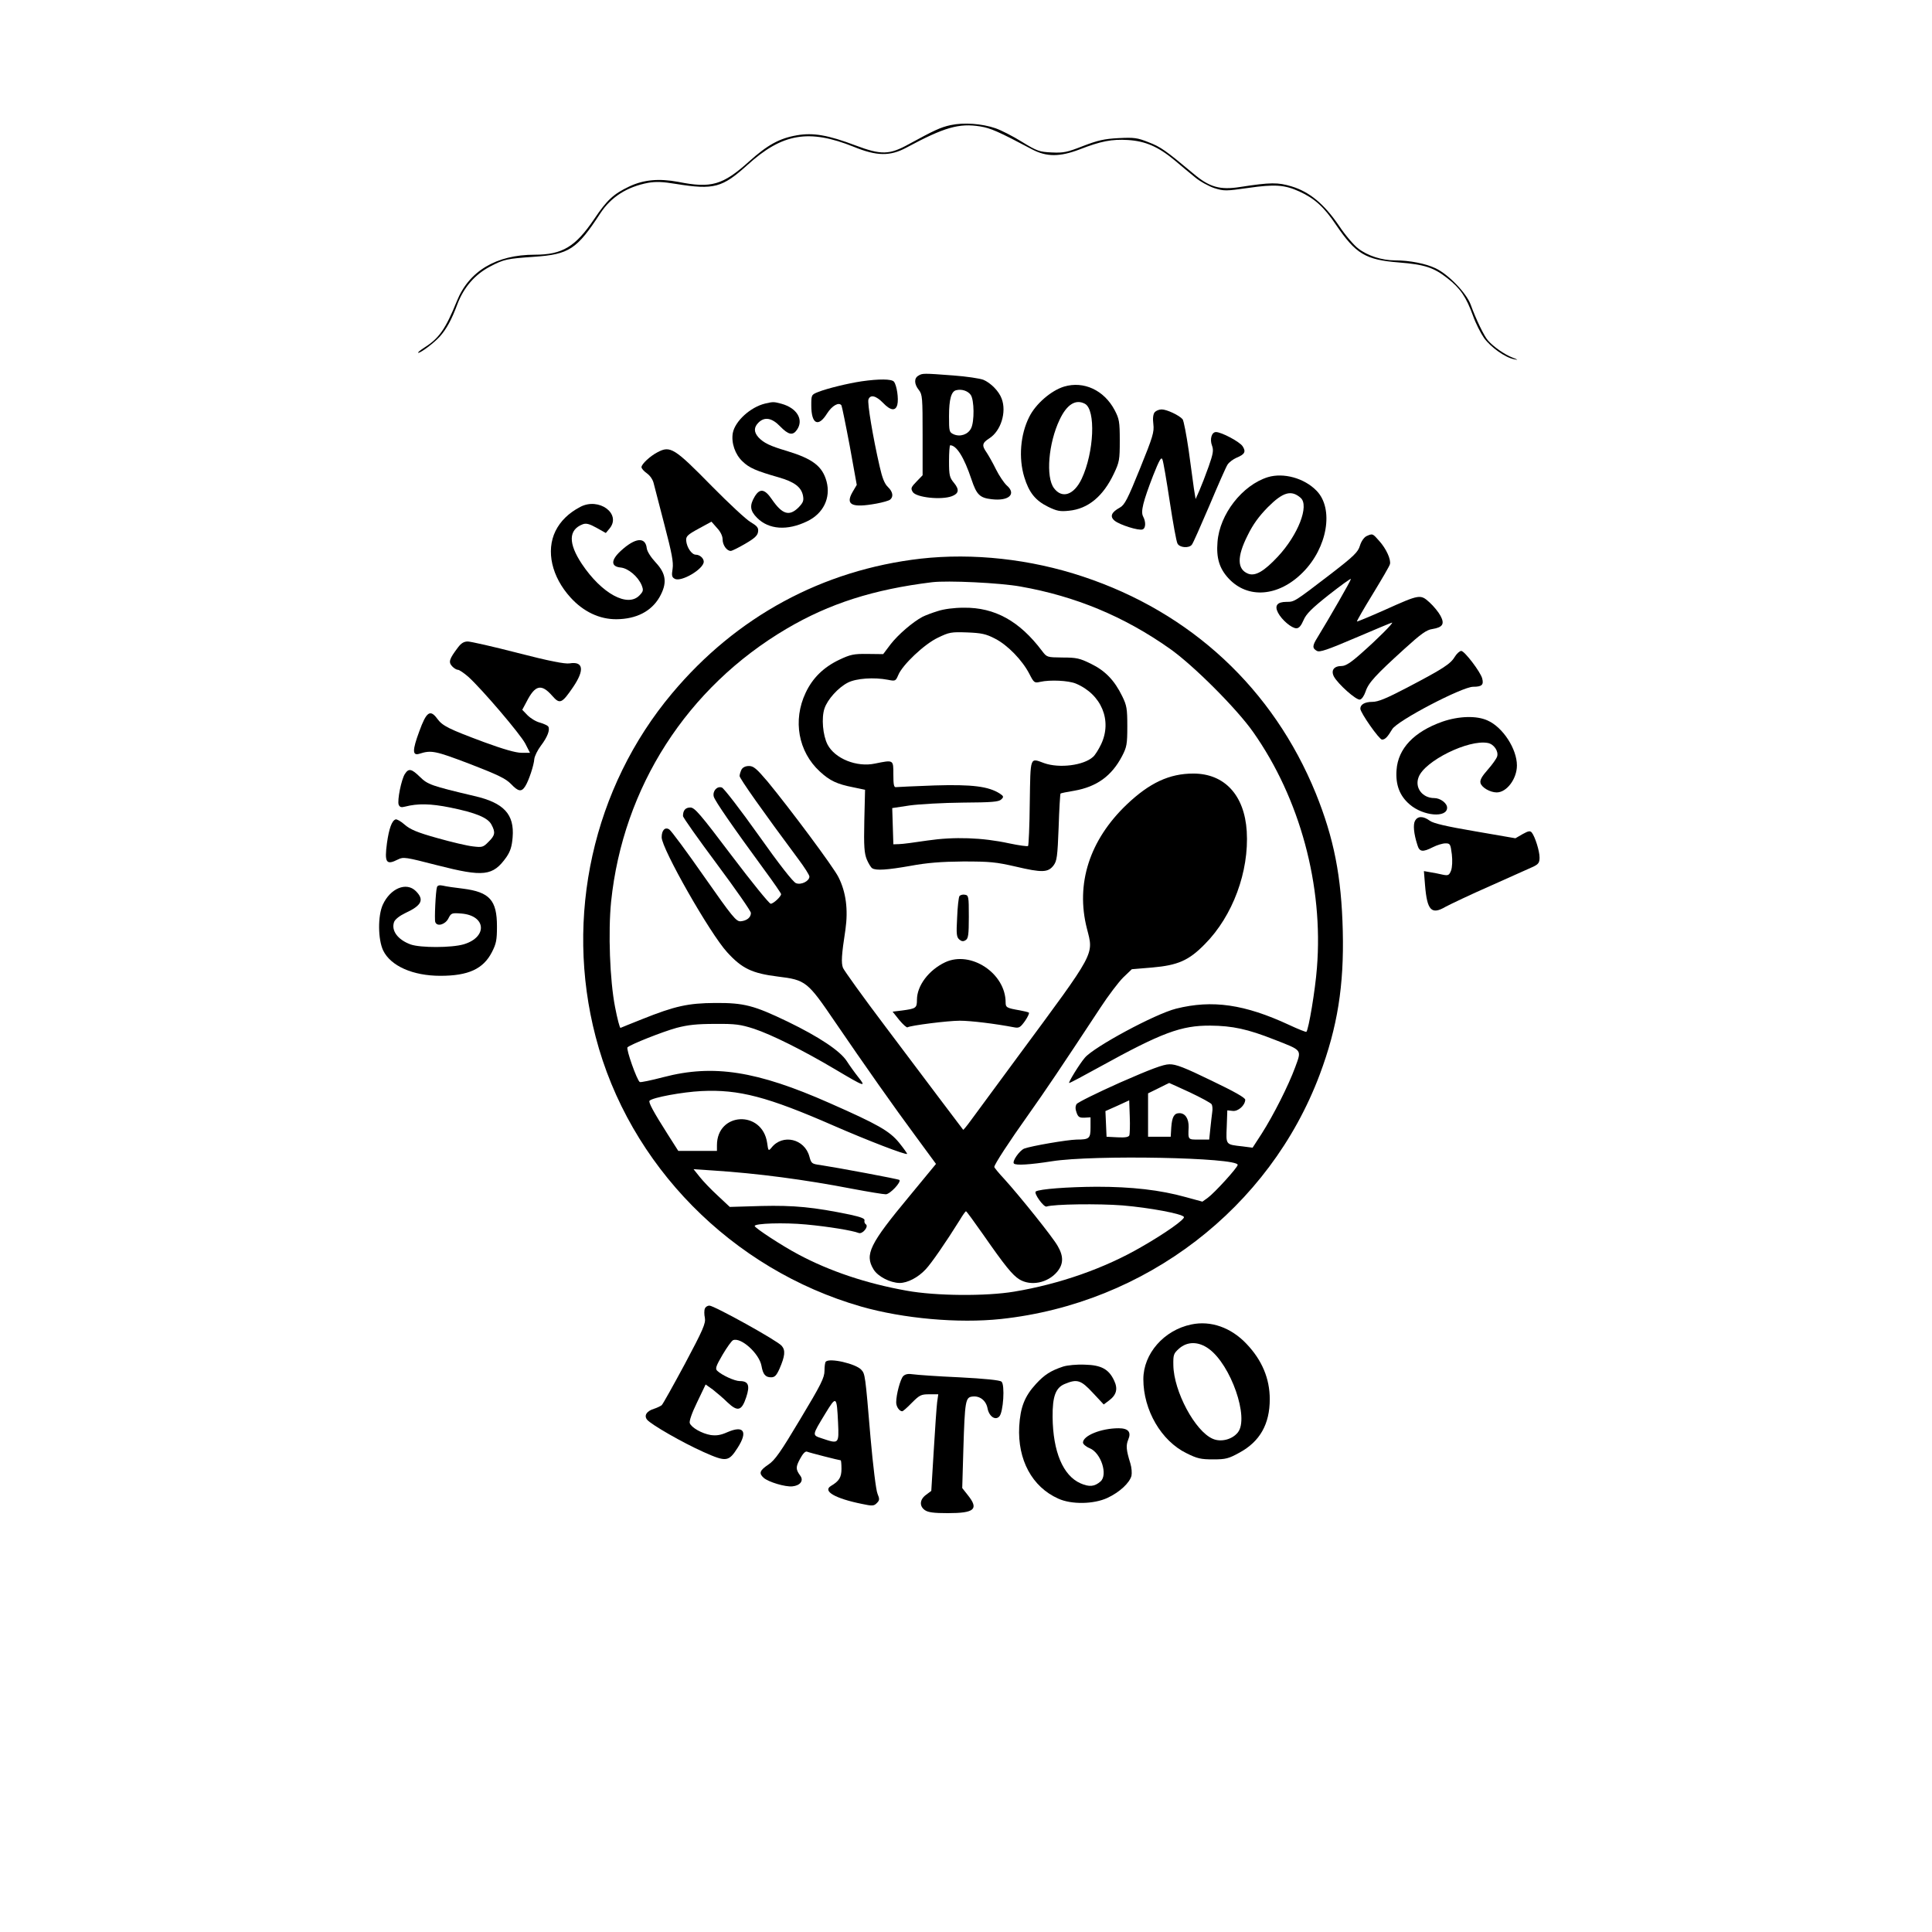
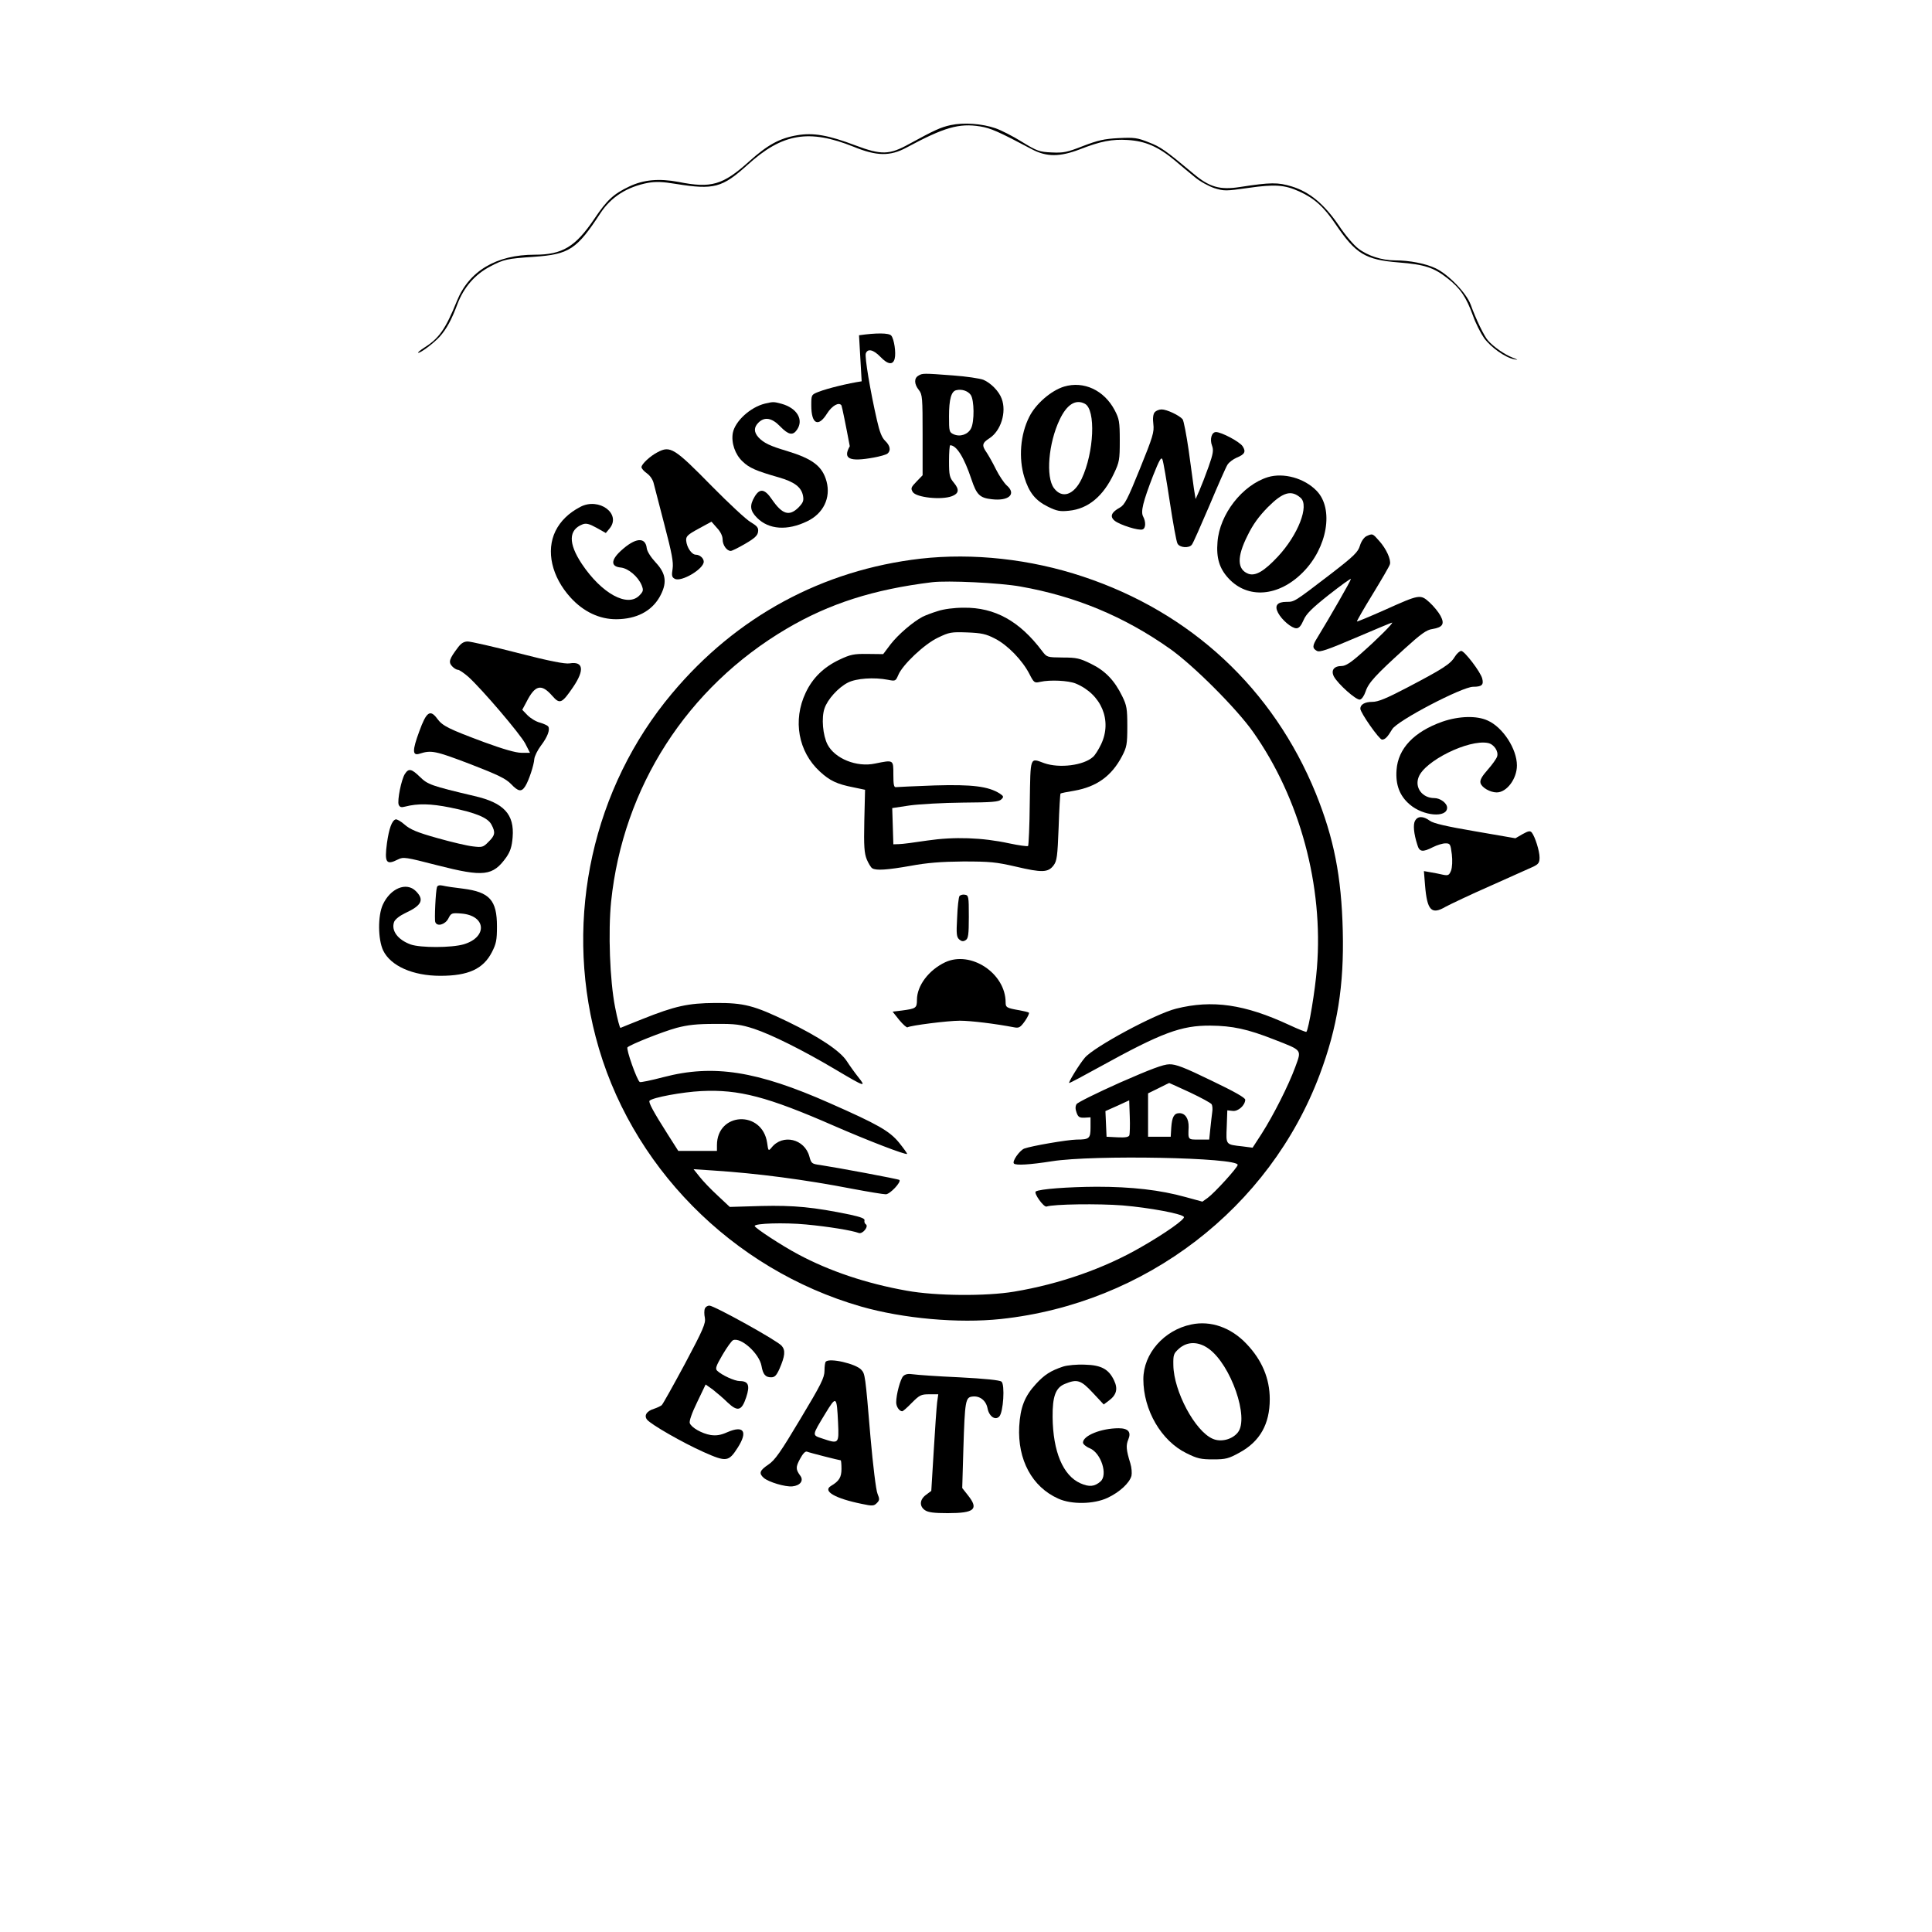
<svg xmlns="http://www.w3.org/2000/svg" version="1.0" width="1024pt" height="1024pt" viewBox="0 0 1024 1024" preserveAspectRatio="xMidYMid meet">
  <g transform="translate(0,1024) scale(0.1,-0.1)" fill="#000000" stroke="none">
    <path d="M5039 9577 c-55 -12 -88 -28 -222 -101 -103 -57 -146 -58 -282 -7 -145 55 -225 69 -311 54 -93 -16 -156 -51 -254 -139 -139 -125 -200 -143 -375 -108 -102 19 -184 12 -261 -25 -82 -39 -117 -71 -184 -171 -100 -148 -169 -190 -316 -190 -204 0 -349 -87 -413 -247 -59 -146 -94 -196 -170 -244 -25 -16 -40 -29 -34 -29 14 0 83 52 114 86 36 41 62 88 93 171 34 90 93 158 173 200 74 39 90 42 234 52 186 13 226 39 352 232 56 85 141 139 252 160 40 7 78 6 149 -6 200 -32 244 -20 378 101 185 168 326 191 563 96 122 -50 193 -51 280 -4 199 107 278 130 390 112 55 -9 95 -26 276 -122 76 -40 146 -40 251 0 113 44 171 55 256 50 93 -6 160 -35 247 -107 33 -28 82 -69 108 -90 26 -22 73 -48 103 -58 52 -16 61 -16 180 1 140 20 192 17 271 -19 79 -36 130 -81 193 -175 106 -156 157 -187 334 -201 138 -11 185 -27 258 -84 68 -53 99 -99 135 -198 14 -40 41 -93 59 -119 37 -50 112 -103 159 -112 24 -5 22 -3 -9 9 -41 16 -99 56 -129 90 -21 23 -65 115 -92 190 -22 61 -118 161 -186 193 -52 25 -138 42 -215 42 -69 0 -145 24 -195 63 -23 17 -70 72 -103 122 -78 114 -155 178 -250 207 -73 22 -111 22 -273 -3 -107 -17 -163 -1 -248 71 -147 123 -174 142 -237 166 -60 24 -76 26 -160 22 -76 -4 -110 -12 -188 -42 -84 -33 -103 -37 -166 -34 -65 3 -77 7 -157 56 -48 30 -111 62 -140 72 -72 25 -169 32 -238 17z" />
    <path d="M4868 8249 c-24 -13 -23 -45 2 -76 19 -24 20 -41 20 -239 l0 -213 -30 -31 c-32 -33 -34 -38 -22 -58 19 -29 151 -43 207 -22 37 14 41 35 11 71 -23 28 -26 39 -26 115 0 46 3 84 6 84 34 0 74 -64 113 -181 27 -81 44 -98 107 -105 92 -11 133 28 79 74 -13 12 -39 50 -56 84 -17 35 -40 75 -50 90 -26 37 -24 50 15 75 61 39 92 139 65 210 -14 39 -57 83 -97 100 -18 7 -90 18 -160 23 -158 12 -163 12 -184 -1z m277 -102 c19 -27 20 -142 2 -177 -16 -33 -58 -47 -92 -32 -24 11 -25 15 -25 96 0 90 12 133 39 138 29 7 61 -4 76 -25z" />
-     <path d="M4567 8219 c-73 -11 -180 -37 -229 -56 -38 -15 -38 -16 -38 -72 0 -99 37 -118 84 -42 26 41 63 62 76 42 3 -7 23 -104 44 -216 l37 -205 -23 -39 c-38 -67 -3 -84 128 -60 32 6 65 15 72 21 19 16 14 42 -12 67 -18 17 -30 48 -44 110 -35 152 -66 337 -59 354 10 27 40 20 77 -18 40 -42 67 -45 76 -10 8 31 -3 104 -18 122 -12 15 -80 15 -171 2z" />
+     <path d="M4567 8219 c-73 -11 -180 -37 -229 -56 -38 -15 -38 -16 -38 -72 0 -99 37 -118 84 -42 26 41 63 62 76 42 3 -7 23 -104 44 -216 c-38 -67 -3 -84 128 -60 32 6 65 15 72 21 19 16 14 42 -12 67 -18 17 -30 48 -44 110 -35 152 -66 337 -59 354 10 27 40 20 77 -18 40 -42 67 -45 76 -10 8 31 -3 104 -18 122 -12 15 -80 15 -171 2z" />
    <path d="M5640 8191 c-69 -21 -151 -92 -185 -161 -47 -93 -57 -218 -26 -319 25 -82 59 -124 126 -157 47 -23 64 -26 111 -21 101 10 181 76 238 197 29 61 31 73 31 175 0 100 -3 115 -27 161 -56 106 -164 156 -268 125z m110 -91 c59 -31 49 -258 -17 -398 -41 -86 -104 -107 -147 -49 -44 59 -29 238 30 362 38 81 85 111 134 85z" />
    <path d="M4055 8101 c-78 -19 -159 -93 -171 -156 -9 -52 12 -114 52 -151 35 -34 72 -50 191 -84 84 -24 120 -52 129 -97 5 -27 1 -37 -24 -63 -49 -48 -86 -37 -142 45 -37 54 -63 58 -90 13 -28 -47 -25 -75 13 -113 62 -62 160 -69 265 -18 86 41 126 124 103 211 -22 81 -73 120 -211 162 -88 26 -122 42 -150 72 -25 28 -25 53 0 78 32 32 71 26 115 -20 44 -45 67 -50 89 -18 37 53 1 115 -82 138 -41 11 -44 11 -87 1z" />
    <path d="M6120 8055 c-8 -10 -11 -32 -7 -63 5 -42 -2 -66 -71 -236 -65 -161 -81 -192 -106 -206 -46 -25 -55 -48 -28 -70 27 -22 128 -54 148 -46 17 6 18 40 3 68 -14 26 -1 78 53 218 33 83 43 100 49 85 5 -11 22 -112 39 -224 17 -112 35 -212 41 -222 11 -22 61 -26 76 -6 6 6 47 100 93 207 45 107 88 205 96 217 8 13 30 29 48 37 44 18 51 32 32 61 -16 24 -112 75 -141 75 -23 0 -34 -38 -21 -72 9 -24 6 -43 -18 -111 -16 -45 -38 -102 -49 -127 l-20 -45 -9 55 c-4 30 -17 122 -28 205 -12 82 -26 155 -32 163 -18 21 -84 52 -111 52 -14 0 -30 -7 -37 -15z" />
    <path d="M3485 7843 c-39 -20 -85 -63 -85 -79 0 -7 13 -22 29 -33 18 -13 32 -35 36 -54 4 -17 30 -117 57 -220 39 -149 48 -197 43 -231 -6 -37 -4 -46 12 -54 34 -18 153 52 153 91 0 18 -21 37 -42 37 -22 0 -48 39 -51 74 -2 23 7 32 66 64 l68 37 29 -33 c19 -20 30 -43 30 -61 0 -30 22 -61 43 -61 7 0 41 17 77 38 50 29 66 44 68 64 3 21 -5 30 -40 51 -24 14 -114 98 -202 187 -202 206 -223 219 -291 183z" />
    <path d="M6720 7711 c-135 -42 -256 -196 -267 -344 -7 -84 10 -140 58 -192 102 -111 266 -98 394 31 131 131 166 338 73 433 -65 67 -175 97 -258 72z m174 -110 c46 -41 -13 -195 -121 -311 -73 -78 -119 -105 -157 -91 -59 23 -61 89 -4 202 29 60 61 103 108 151 80 80 124 93 174 49z" />
    <path d="M3075 7553 c-61 -32 -105 -75 -131 -128 -51 -105 -20 -242 80 -352 68 -75 154 -116 244 -115 104 1 183 41 227 116 42 74 37 124 -19 184 -26 28 -46 59 -48 76 -7 62 -61 57 -138 -14 -53 -49 -53 -83 0 -88 40 -4 92 -48 111 -94 10 -26 9 -32 -11 -53 -63 -67 -201 9 -306 166 -73 110 -71 181 4 210 18 7 35 3 73 -18 l50 -28 20 24 c64 78 -57 167 -156 114z" />
    <path d="M7242 7398 c-13 -7 -27 -27 -34 -50 -10 -34 -31 -55 -157 -152 -192 -147 -190 -146 -232 -146 -50 0 -65 -20 -45 -58 20 -38 72 -82 97 -82 14 0 25 13 38 43 14 33 43 62 135 135 64 50 116 88 116 83 0 -8 -113 -205 -178 -311 -27 -43 -27 -56 -2 -70 15 -8 54 5 206 70 103 44 189 80 192 80 10 0 -77 -87 -161 -161 -57 -51 -85 -69 -106 -69 -41 0 -58 -23 -41 -56 22 -40 118 -126 138 -122 10 2 22 20 30 43 15 46 53 87 206 226 87 79 117 101 148 105 55 9 66 27 43 70 -10 19 -36 51 -58 71 -49 44 -51 44 -238 -40 -79 -35 -146 -63 -147 -61 -2 1 35 66 83 144 48 79 90 150 92 160 6 24 -19 81 -57 123 -35 40 -35 40 -68 25z" />
    <path d="M4880 7279 c-521 -60 -977 -307 -1318 -714 -419 -499 -571 -1185 -405 -1820 177 -681 722 -1233 1407 -1430 224 -64 516 -90 741 -66 766 82 1424 587 1690 1296 94 251 129 471 122 760 -7 291 -47 492 -143 730 -226 554 -661 959 -1234 1149 -279 93 -583 126 -860 95z m530 -148 c289 -51 548 -158 790 -329 124 -87 355 -318 442 -442 248 -352 373 -815 338 -1250 -9 -118 -44 -327 -56 -339 -2 -2 -43 14 -92 37 -235 109 -406 134 -598 86 -112 -28 -436 -203 -484 -260 -30 -35 -90 -134 -83 -134 5 0 78 39 163 86 328 181 431 219 585 218 117 -1 197 -18 339 -74 151 -59 145 -52 111 -146 -36 -98 -116 -256 -178 -353 l-48 -74 -54 7 c-90 10 -87 7 -83 105 l3 86 28 -3 c29 -4 66 29 67 59 0 11 -57 43 -180 102 -142 69 -188 87 -222 86 -32 0 -100 -26 -262 -97 -121 -54 -224 -105 -230 -114 -7 -12 -7 -26 0 -45 8 -23 15 -28 42 -27 l32 2 0 -53 c0 -59 -6 -65 -73 -65 -51 -1 -242 -34 -279 -48 -25 -11 -65 -68 -54 -79 10 -11 86 -6 201 12 220 35 985 20 985 -19 0 -14 -123 -149 -159 -175 l-28 -20 -88 24 c-136 38 -287 55 -473 55 -154 -1 -301 -12 -322 -25 -13 -8 42 -85 57 -80 37 13 276 16 403 6 142 -12 315 -44 325 -61 7 -12 -101 -88 -227 -160 -193 -112 -432 -196 -673 -236 -149 -25 -415 -23 -569 5 -214 38 -410 104 -576 193 -85 45 -230 140 -230 150 0 14 155 19 272 8 119 -11 246 -32 279 -45 21 -8 55 35 38 46 -6 4 -9 13 -7 20 3 10 -17 18 -76 31 -193 40 -297 50 -470 46 l-168 -5 -64 60 c-36 33 -79 78 -96 100 l-32 40 105 -7 c232 -15 484 -48 737 -97 85 -16 164 -29 177 -29 22 0 83 65 72 76 -5 5 -333 66 -419 79 -45 6 -48 8 -58 45 -25 94 -142 122 -201 47 -16 -19 -17 -18 -23 26 -26 174 -266 163 -266 -13 l0 -30 -102 0 -103 0 -56 88 c-75 118 -104 171 -96 178 16 17 174 46 274 51 199 10 351 -30 703 -184 179 -78 381 -156 388 -149 1 2 -18 29 -43 60 -51 62 -113 97 -367 209 -386 171 -617 207 -881 138 -65 -17 -122 -29 -126 -26 -15 9 -74 176 -65 184 18 16 184 82 260 103 61 16 108 21 204 21 109 1 135 -3 207 -26 95 -32 258 -113 430 -215 158 -94 166 -96 122 -41 -19 24 -47 63 -61 85 -35 54 -146 128 -313 209 -179 86 -231 100 -385 99 -143 -1 -212 -16 -387 -86 -59 -24 -111 -44 -114 -46 -4 -2 -17 48 -29 110 -28 143 -37 399 -21 559 63 607 403 1136 931 1447 226 133 460 208 770 246 82 10 360 -3 470 -23z m897 -2681 c59 -28 111 -56 115 -63 4 -7 6 -25 3 -42 -2 -16 -7 -56 -10 -87 l-6 -58 -55 0 c-58 0 -57 -2 -54 66 1 45 -18 74 -49 74 -28 0 -39 -20 -43 -75 l-3 -50 -60 0 -60 0 0 115 0 115 55 27 c30 15 56 28 57 28 1 0 51 -23 110 -50z m-321 -227 c-4 -10 -21 -13 -63 -11 l-58 3 -3 68 -3 68 63 28 63 29 3 -86 c2 -47 0 -92 -2 -99z" />
    <path d="M4970 7001 c-30 -9 -66 -23 -80 -30 -53 -28 -130 -95 -169 -145 l-40 -53 -83 1 c-73 1 -91 -3 -150 -31 -82 -39 -141 -96 -178 -175 -69 -146 -39 -312 75 -417 53 -49 91 -67 178 -84 l62 -13 -4 -165 c-3 -136 0 -171 13 -204 9 -21 22 -43 29 -47 20 -13 79 -9 204 13 86 16 161 22 278 23 142 0 173 -3 278 -27 140 -33 172 -32 201 6 18 24 21 47 27 202 3 97 8 177 10 179 2 2 35 9 73 15 119 21 198 78 253 183 25 48 28 63 28 158 0 94 -3 111 -27 160 -41 84 -90 135 -166 172 -59 29 -76 33 -150 33 -83 1 -83 1 -109 35 -119 158 -250 231 -415 229 -51 0 -105 -7 -138 -18z m304 -146 c67 -34 145 -115 182 -187 24 -47 27 -49 57 -42 54 12 150 7 189 -9 136 -57 194 -196 134 -322 -13 -27 -32 -58 -43 -67 -50 -45 -178 -61 -258 -33 -77 28 -73 41 -77 -209 -1 -123 -6 -227 -9 -230 -3 -3 -48 3 -100 14 -143 31 -291 36 -434 15 -66 -10 -133 -19 -150 -19 l-30 -1 -3 96 -3 96 93 14 c51 7 178 14 281 15 155 1 191 4 204 17 14 13 13 17 -8 31 -60 38 -145 49 -345 43 -106 -4 -198 -8 -205 -9 -11 -2 -14 13 -14 67 0 79 2 78 -97 58 -97 -21 -213 26 -252 101 -25 49 -33 141 -16 191 16 48 73 111 124 137 45 23 139 29 212 15 40 -8 41 -7 55 25 22 54 138 164 210 198 60 29 70 31 155 28 76 -3 100 -8 148 -33z" />
-     <path d="M3930 6161 c-5 -11 -10 -26 -10 -34 0 -13 125 -190 311 -440 33 -44 59 -85 59 -93 0 -24 -44 -46 -71 -35 -15 5 -90 101 -199 255 -96 135 -183 248 -194 252 -26 9 -50 -19 -43 -48 6 -23 100 -159 270 -391 48 -65 87 -122 87 -126 0 -13 -41 -51 -55 -51 -8 0 -101 115 -207 255 -167 221 -196 255 -219 255 -26 0 -39 -15 -39 -45 0 -8 81 -122 180 -255 99 -133 180 -249 180 -259 0 -24 -22 -41 -54 -44 -24 -2 -44 23 -194 237 -92 132 -175 244 -185 250 -22 14 -40 -4 -40 -42 0 -60 256 -510 347 -609 79 -87 133 -112 269 -129 148 -18 157 -26 302 -239 157 -230 316 -456 428 -607 l108 -147 -141 -171 c-211 -254 -238 -309 -190 -388 23 -38 88 -71 138 -72 42 0 98 29 138 72 29 30 107 143 180 260 16 27 31 48 34 48 3 0 43 -55 90 -122 117 -168 156 -216 193 -239 61 -37 150 -19 200 40 34 41 35 82 3 137 -26 47 -204 268 -283 355 -29 31 -53 60 -53 64 0 13 78 133 182 279 90 127 167 241 381 566 41 63 96 135 120 159 l46 44 108 9 c136 12 194 37 279 124 148 149 235 385 222 598 -12 192 -118 306 -283 306 -127 0 -232 -49 -353 -164 -197 -188 -272 -420 -211 -658 36 -141 50 -115 -366 -678 -116 -157 -228 -309 -249 -338 -21 -29 -40 -52 -41 -50 -5 6 -198 262 -413 548 -118 156 -218 296 -224 310 -10 27 -8 67 13 203 15 106 3 199 -37 278 -26 53 -258 364 -376 507 -58 68 -74 82 -98 82 -19 0 -33 -7 -40 -19z" />
    <path d="M5085 5490 c-4 -7 -10 -58 -12 -114 -5 -88 -3 -103 12 -116 12 -10 21 -11 33 -3 14 8 17 29 17 124 0 109 -1 114 -22 117 -11 2 -24 -2 -28 -8z" />
    <path d="M5010 5140 c-87 -41 -150 -124 -150 -199 0 -44 -5 -47 -80 -57 l-49 -6 35 -44 c20 -24 40 -42 44 -39 16 10 214 35 277 35 59 0 189 -16 288 -35 26 -5 33 -1 58 34 15 22 24 42 20 44 -5 3 -26 8 -48 12 -69 12 -75 15 -75 42 0 154 -184 276 -320 213z" />
    <path d="M2427 6808 c-46 -61 -51 -77 -31 -99 9 -10 23 -19 31 -19 7 0 32 -17 55 -37 73 -66 275 -303 302 -354 l25 -49 -45 0 c-30 0 -96 19 -197 56 -188 70 -221 86 -249 124 -38 52 -58 38 -96 -67 -37 -100 -37 -130 1 -118 63 20 83 16 267 -54 150 -58 191 -78 218 -106 39 -41 56 -44 76 -12 18 28 46 111 48 145 2 15 17 46 35 70 35 46 49 84 39 101 -4 6 -24 15 -44 21 -21 5 -50 23 -66 39 l-28 29 22 41 c46 91 79 99 137 33 40 -46 51 -41 111 47 61 90 54 137 -19 125 -24 -4 -107 12 -274 55 -131 34 -251 61 -266 61 -20 0 -35 -9 -52 -32z" />
    <path d="M7710 6758 c-22 -37 -62 -63 -253 -163 -109 -57 -153 -75 -183 -75 -40 0 -64 -14 -64 -36 0 -21 100 -164 115 -164 16 0 29 13 54 55 26 45 371 225 429 225 46 0 57 10 48 44 -9 35 -94 146 -111 146 -8 0 -24 -14 -35 -32z" />
    <path d="M7645 6415 c-150 -53 -235 -142 -243 -256 -6 -79 17 -138 70 -183 72 -62 198 -72 198 -17 0 24 -36 51 -68 51 -63 0 -105 55 -83 111 32 86 265 201 367 181 32 -6 58 -44 49 -72 -4 -12 -26 -43 -50 -70 -31 -35 -42 -55 -38 -70 6 -24 51 -50 86 -50 53 0 107 72 107 143 0 87 -74 202 -155 238 -58 27 -153 24 -240 -6z" />
    <path d="M2146 6138 c-19 -30 -41 -140 -33 -163 6 -13 13 -16 35 -10 66 17 134 16 238 -5 137 -28 200 -54 219 -91 22 -41 19 -57 -16 -91 -28 -29 -34 -30 -83 -24 -29 3 -114 23 -188 44 -108 30 -144 46 -173 71 -20 18 -42 30 -48 28 -20 -6 -35 -48 -46 -125 -14 -105 -4 -119 59 -87 28 14 40 12 207 -31 247 -63 295 -58 367 43 21 31 29 56 33 105 10 122 -46 183 -203 219 -229 54 -247 61 -288 101 -45 44 -60 47 -80 16z" />
    <path d="M7500 5890 c-11 -20 -7 -68 12 -127 11 -39 28 -41 83 -13 22 11 51 20 66 20 25 0 27 -3 34 -58 4 -34 2 -69 -4 -86 -10 -25 -15 -28 -44 -22 -17 4 -47 10 -66 13 l-34 6 6 -75 c11 -134 34 -158 109 -114 24 13 131 64 238 111 107 48 210 94 228 102 26 13 32 21 32 48 0 35 -24 110 -41 132 -9 11 -18 9 -49 -8 l-38 -22 -214 37 c-153 26 -221 42 -240 56 -35 26 -64 25 -78 0z" />
    <path d="M2316 5538 c-7 -21 -14 -172 -9 -185 9 -26 52 -14 69 18 15 30 18 31 70 27 131 -11 139 -125 12 -163 -65 -19 -229 -19 -281 -1 -69 25 -105 74 -88 120 6 14 29 32 58 46 89 41 103 71 57 117 -50 50 -135 15 -175 -72 -27 -59 -26 -184 2 -243 40 -82 157 -134 303 -134 148 0 227 36 273 125 23 45 27 64 27 137 0 139 -39 182 -180 200 -44 5 -91 12 -107 16 -18 4 -28 1 -31 -8z" />
    <path d="M3736 3304 c-4 -9 -4 -31 0 -49 5 -29 -9 -62 -106 -244 -62 -115 -117 -214 -123 -219 -7 -5 -25 -14 -41 -19 -39 -12 -54 -36 -36 -58 22 -26 187 -121 299 -171 121 -54 133 -52 181 23 55 86 32 120 -55 82 -36 -16 -58 -19 -88 -15 -47 8 -102 39 -111 63 -4 10 11 54 39 111 l45 94 38 -27 c20 -16 56 -46 78 -68 54 -51 75 -45 99 27 21 63 12 86 -34 86 -27 0 -95 31 -120 55 -11 11 -6 25 29 85 23 39 48 74 56 77 42 16 138 -71 150 -136 8 -46 21 -61 51 -61 19 0 28 9 44 44 30 69 33 99 12 123 -22 27 -358 213 -383 213 -10 0 -21 -7 -24 -16z" />
    <path d="M6314 3220 c-145 -30 -254 -155 -254 -290 0 -164 95 -327 228 -392 58 -29 77 -33 142 -33 67 0 82 4 140 36 108 59 160 151 160 283 0 109 -41 207 -123 293 -82 87 -190 125 -293 103z m93 -129 c117 -85 215 -366 154 -443 -30 -38 -90 -53 -133 -34 -94 40 -207 252 -209 390 -1 55 1 62 30 88 44 39 103 39 158 -1z" />
    <path d="M4377 3023 c-4 -3 -7 -25 -7 -48 0 -37 -18 -73 -128 -256 -105 -176 -135 -219 -170 -242 -46 -31 -51 -46 -24 -70 25 -22 114 -49 152 -45 41 4 61 30 42 56 -25 34 -25 46 -2 89 15 28 28 42 37 39 14 -6 172 -46 179 -46 2 0 4 -20 4 -45 0 -45 -12 -65 -56 -91 -45 -27 21 -66 164 -95 56 -12 64 -11 79 4 15 15 16 21 4 50 -8 18 -24 150 -37 297 -28 335 -29 338 -49 360 -29 32 -168 64 -188 43z m65 -325 c5 -112 4 -112 -85 -82 -54 18 -54 14 18 133 58 95 60 93 67 -51z" />
    <path d="M5635 2997 c-66 -22 -99 -43 -144 -92 -60 -65 -83 -123 -89 -226 -9 -176 68 -320 207 -382 70 -32 188 -30 261 4 64 30 117 79 127 117 3 14 1 44 -6 66 -22 71 -24 95 -11 126 17 40 0 60 -51 60 -92 0 -189 -39 -189 -76 0 -8 16 -22 36 -30 60 -25 97 -141 57 -176 -32 -28 -60 -30 -106 -10 -93 41 -146 168 -148 351 -1 110 16 156 65 176 65 27 85 21 148 -47 l58 -62 28 21 c40 30 48 62 27 106 -28 60 -68 82 -155 84 -42 2 -93 -3 -115 -10z" />
    <path d="M4787 2946 c-15 -16 -37 -97 -37 -139 0 -23 17 -47 32 -47 4 0 27 20 51 45 41 41 49 45 92 45 l48 0 -6 -42 c-3 -24 -11 -139 -18 -257 l-13 -213 -28 -21 c-34 -25 -36 -60 -6 -81 17 -12 48 -16 121 -16 143 0 166 21 107 95 l-30 38 6 206 c8 257 11 275 48 279 39 5 72 -21 80 -62 8 -43 41 -66 62 -44 22 21 31 170 12 185 -9 8 -89 16 -224 23 -115 5 -225 13 -245 16 -25 4 -41 1 -52 -10z" />
  </g>
</svg>